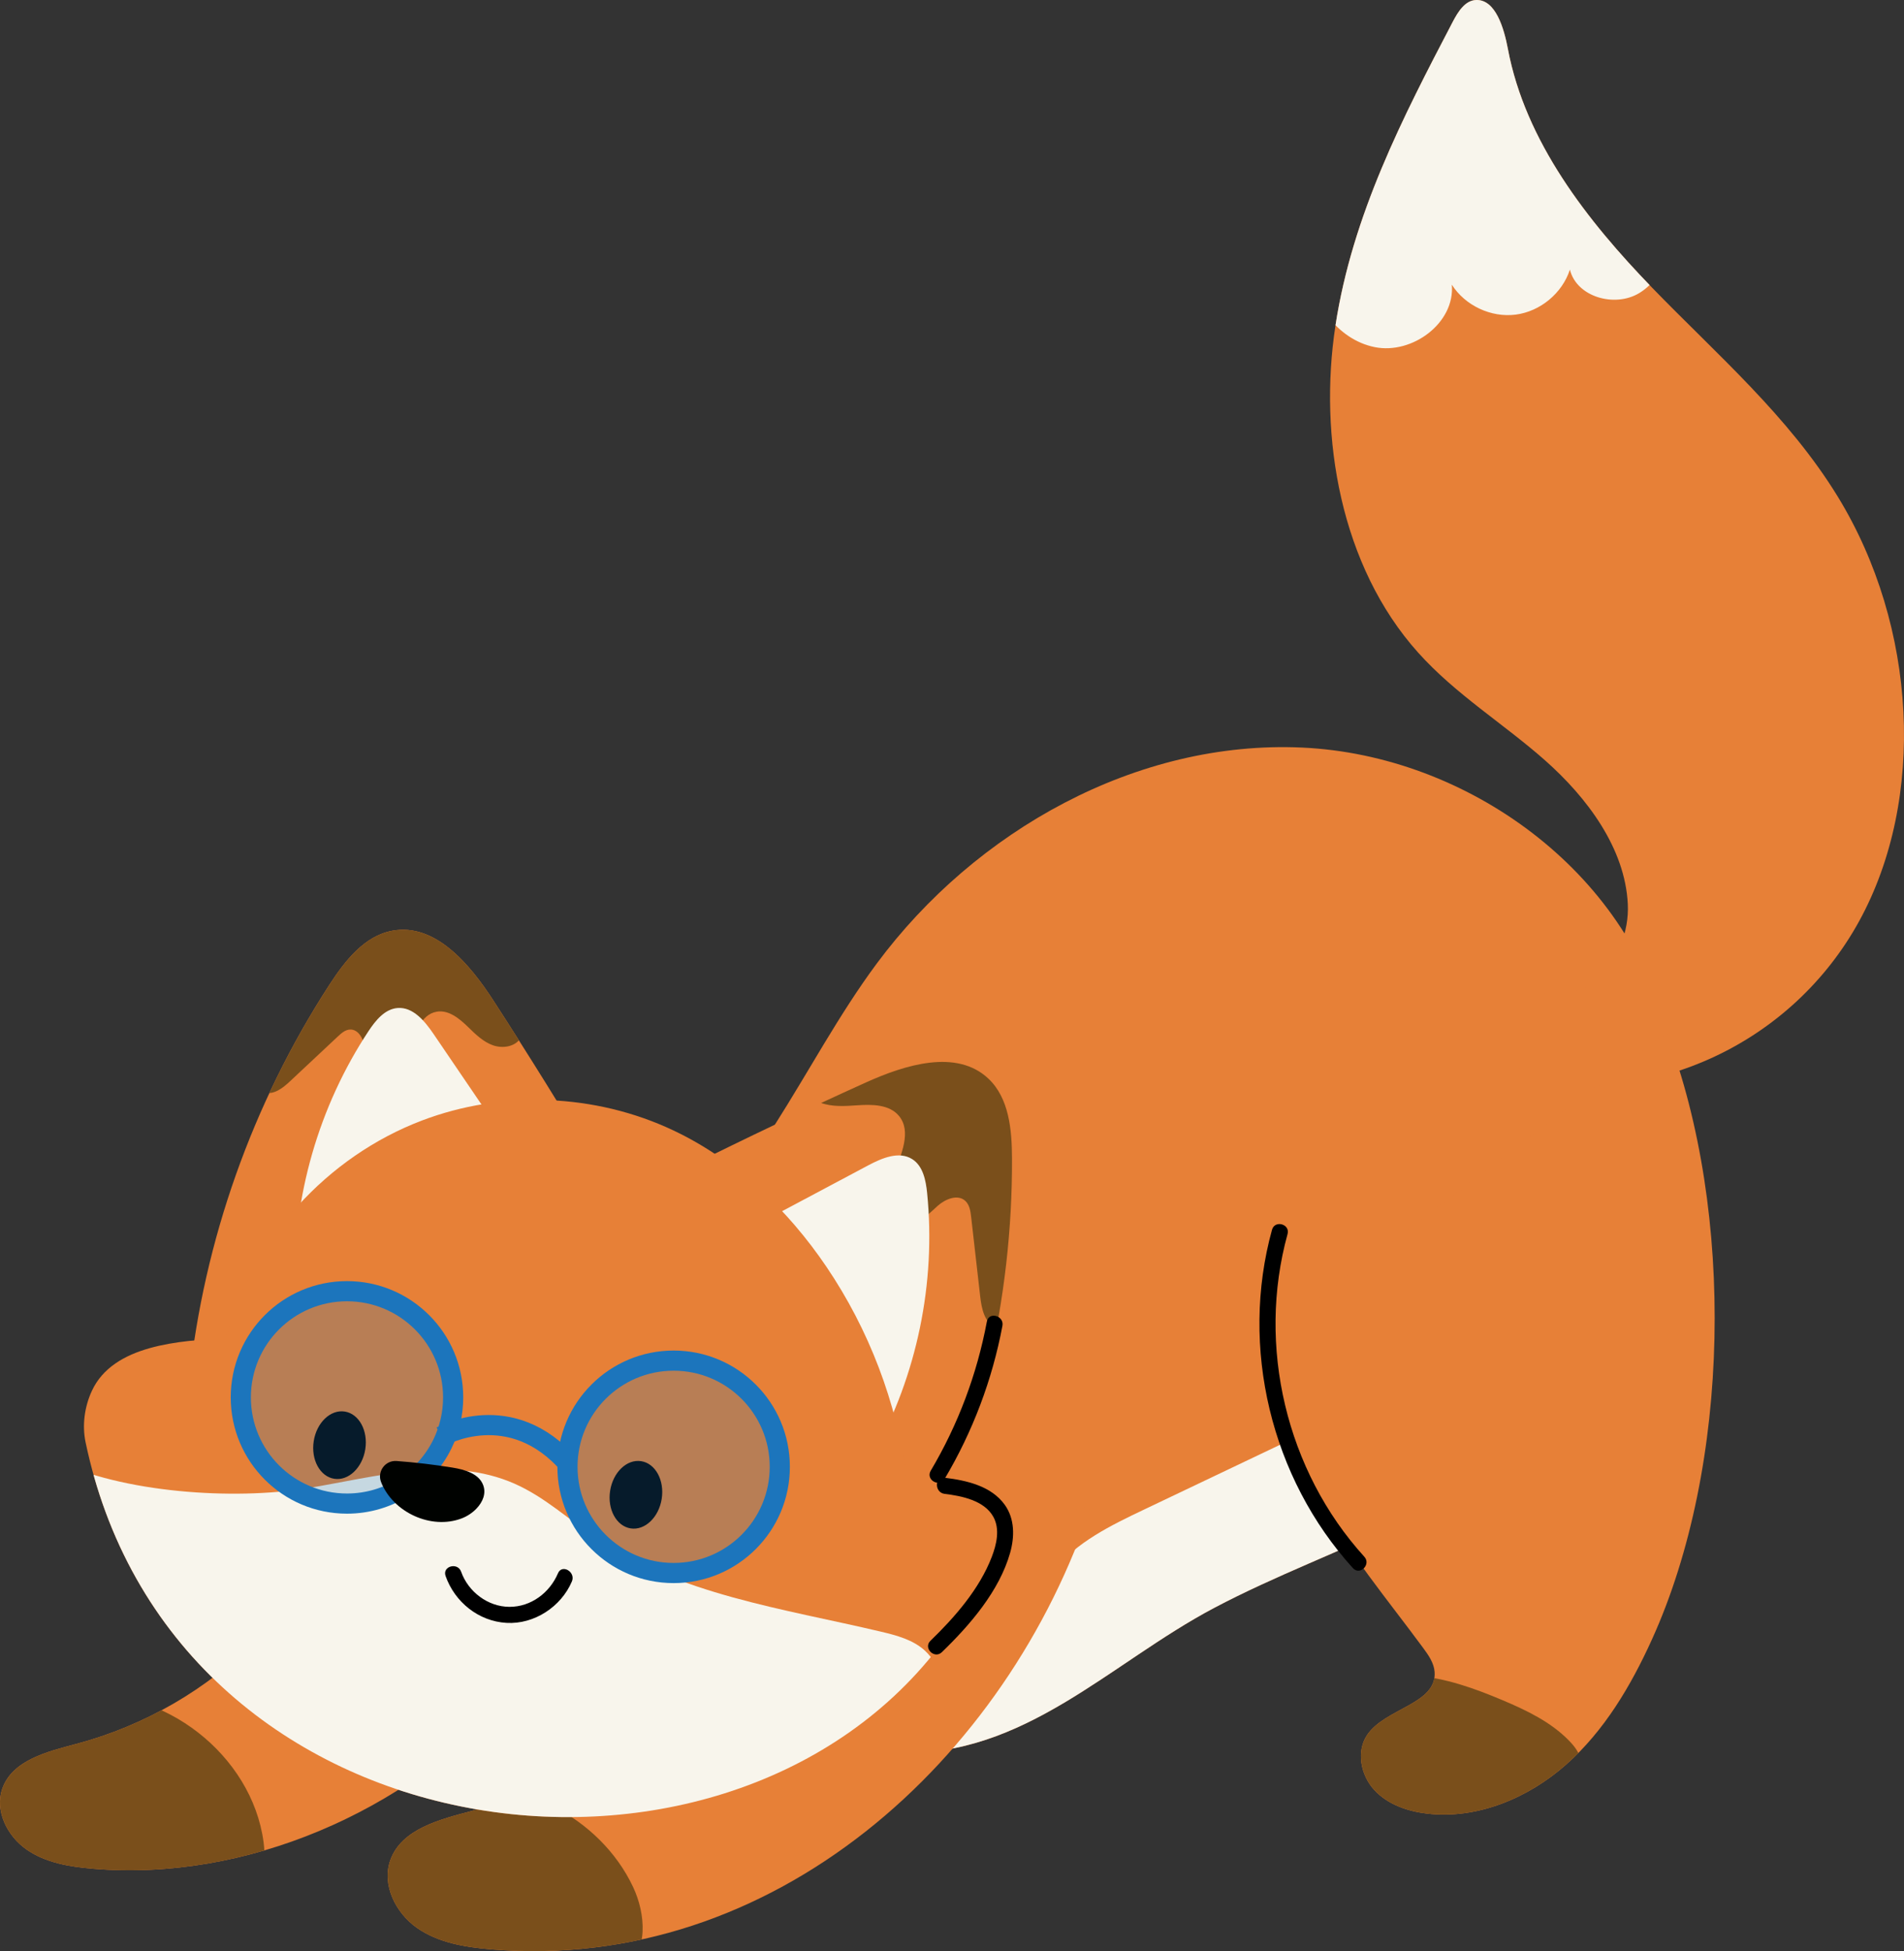
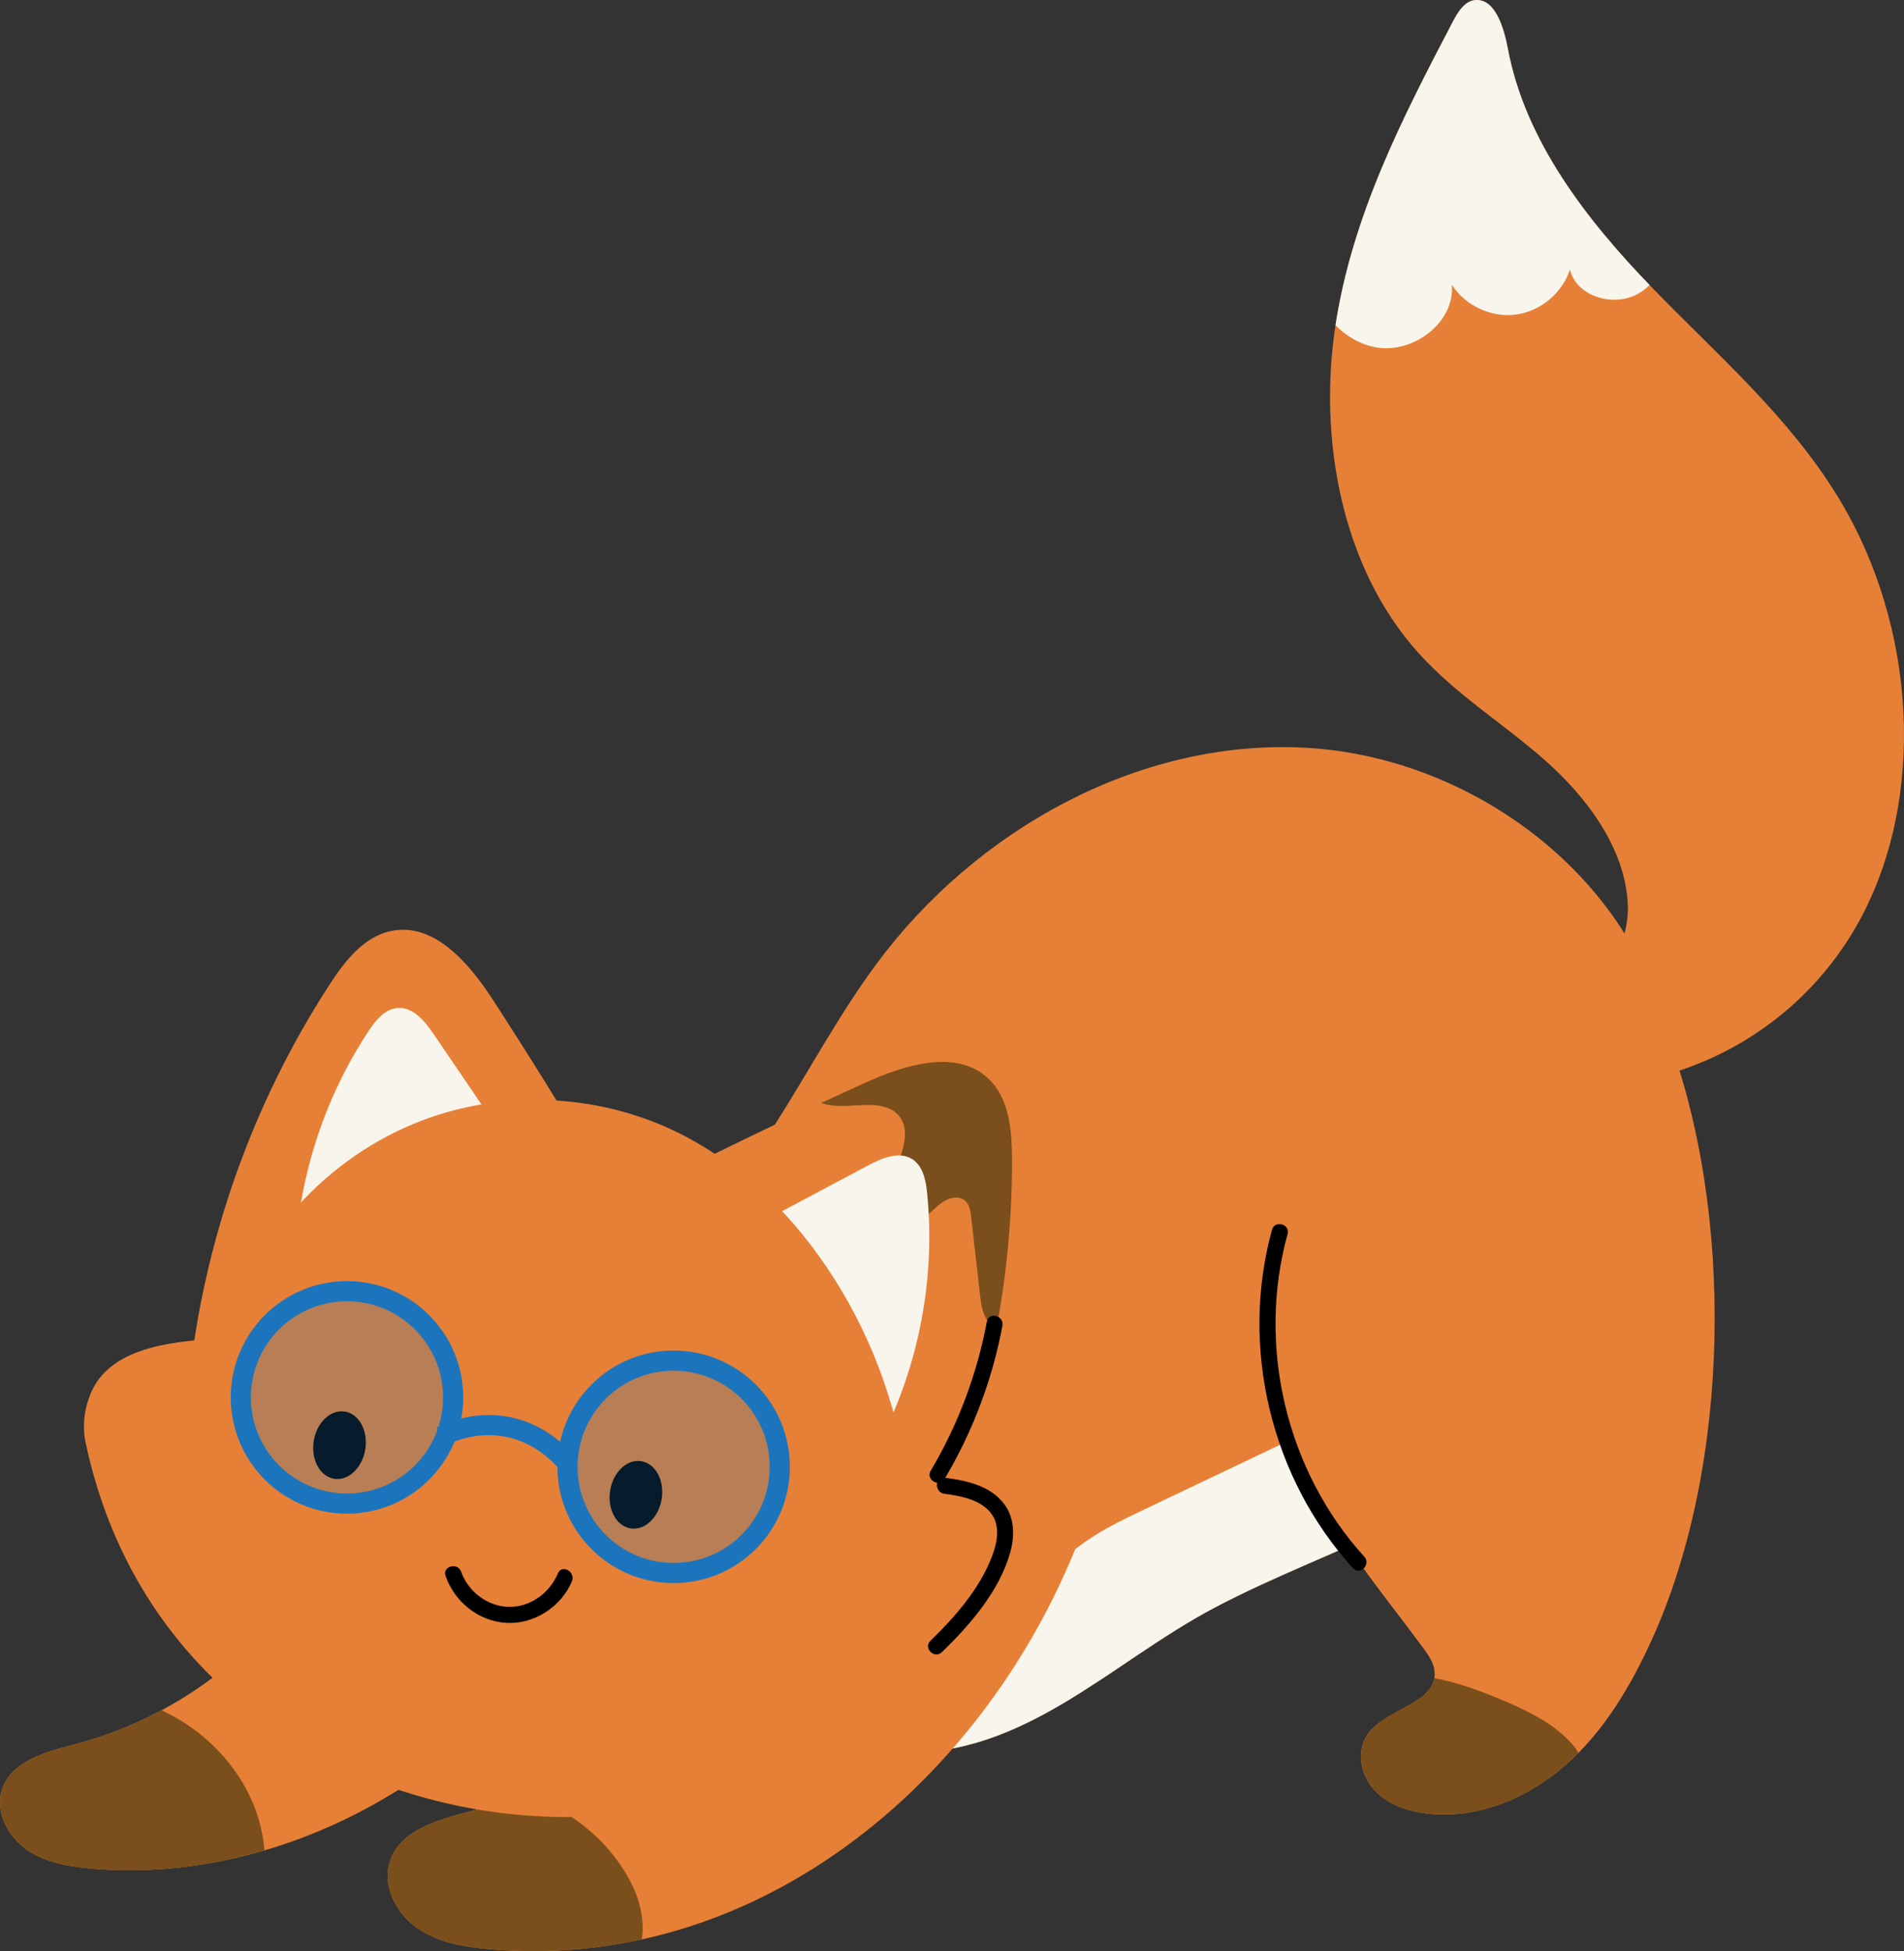
<svg xmlns="http://www.w3.org/2000/svg" id="Ebene_2" data-name="Ebene 2" viewBox="0 0 4258.72 4362.94">
  <rect x="0" y="0" width="4258.72" height="4362.94" fill="#333333" stroke="none" />
  <defs>
    <style>
      .cls-1 {
        fill: #1c75bc;
        opacity: .23;
      }

      .cls-2 {
        fill: #7a4f1b;
      }

      .cls-3 {
        fill: #f8f5ec;
      }

      .cls-4 {
        clip-path: url(#clippath-1);
      }

      .cls-5 {
        clip-path: url(#clippath-3);
      }

      .cls-6 {
        clip-path: url(#clippath-4);
      }

      .cls-7 {
        clip-path: url(#clippath-2);
      }

      .cls-8 {
        clip-path: url(#clippath-7);
      }

      .cls-9 {
        clip-path: url(#clippath-6);
      }

      .cls-10 {
        clip-path: url(#clippath-5);
      }

      .cls-11 {
        fill: #000200;
      }

      .cls-12 {
        fill: none;
        stroke: #1c75bc;
        stroke-miterlimit: 10;
        stroke-width: 45.08px;
      }

      .cls-13 {
        fill: #e78037;
      }

      .cls-14 {
        clip-path: url(#clippath);
      }
    </style>
    <clipPath id="clippath">
      <path class="cls-13" d="M1455.04,2825.87c233.67-158.32,337.79-444.59,505.99-671.25,220.68-297.37,581.61-499.95,951.53-482.97,369.92,16.98,729.14,278.13,815.21,638.3,68.68,287.42-33.27,594.22-215.25,819.37-197.63,244.5-525.43,322.53-796.96,466.19-233.74,123.66-423.37,333.03-708.31,324.47" />
    </clipPath>
    <clipPath id="clippath-1">
      <path class="cls-13" d="M573.75,3666.21c-110.37,111.54-250.9,192.96-402.56,233.24-65.18,17.31-143.44,36.34-165.94,99.91-17.51,49.47,10.9,106.16,53.92,136.2,43.02,30.04,97.14,38.85,149.43,43.19,342.24,28.43,696.28-126.9,927.46-380.51" />
    </clipPath>
    <clipPath id="clippath-2">
      <path class="cls-13" d="M1728.61,3577.77c-122.51,123.81-503.14,426.48-671.48,471.19-72.34,19.21-159.21,40.33-184.19,110.89-19.43,54.91,12.1,117.83,59.85,151.18,47.75,33.35,107.82,43.12,165.87,47.94,631.85,52.48,1154.77-424.11,1343.03-994.7" />
    </clipPath>
    <clipPath id="clippath-3">
      <path class="cls-13" d="M1335.49,2610.42c-75.07-126.04-152.54-250.65-232.35-373.74-52.93-81.63-130.31-173.3-225.94-155.41-62.47,11.69-105.79,67.52-140.39,120.82-172.19,265.3-280.71,571.62-313.93,886.16" />
    </clipPath>
    <clipPath id="clippath-4">
      <path class="cls-13" d="M1539.18,2609.41c131.28-65.47,263.81-128.44,397.49-188.86,88.65-40.07,203.31-75.37,274.09-8.63,46.24,43.6,52.51,113.98,52.81,177.53,1.48,316.28-72.78,632.66-214.83,915.24" />
    </clipPath>
    <clipPath id="clippath-5">
      <path class="cls-13" d="M235.93,3380.39c-18.1-49.07-33.04-100.77-44.48-155.09-8.06-38.28-2.39-79.69,14.03-115.18,47.79-103.28,196.47-112.05,299.95-117.82,56.26-220.75,226.36-406.08,438.23-486.67,180.17-68.53,388.09-60.39,562.35,22.02,140.01,66.21,256.02,177.11,342.77,305.4,94.84,140.26,156.84,302.62,179.14,470.5,67.37,9.47,148.76,24.96,178.71,87.47,24.84,51.84,2.29,113.36-24.64,164.14-389.54,734.47-1634.65,669.54-1946.07-174.77Z" />
    </clipPath>
    <clipPath id="clippath-6">
      <path class="cls-13" d="M3396.02,2416.61c303.61,60.19,613.7-85.17,762.85-357.62,149.16-272.45,129.63-657.81-48.03-948.06-110.55-180.61-270.68-318.21-415.75-467.87-145.07-149.66-283.4-326.82-322.34-533.6C3363.92,62.56,3345.13-.7,3302.46,0c-25.35.42-41.16,26.04-53.26,49.19-111.22,212.87-224.13,430.81-262.21,679.26-38.08,248.45,11.65,537.43,184.72,730.55,84.28,94.04,190.79,158.71,284.26,241.36,93.47,82.66,178.83,195.88,184.97,321.18,6.14,125.3-104.79,242.83-213.71,192.26" />
    </clipPath>
    <clipPath id="clippath-7">
      <path class="cls-13" d="M2872.93,2961.54c-25.92,133.02,13.6,271.54,77.86,390.86,64.26,119.31,152.27,223.79,232.65,332.9,11.8,16.02,23.87,33.27,25.38,53.11,5.49,72.24-110.84,81.14-151.07,141.4-24.59,36.82-14.14,89.52,15.68,122.26,29.81,32.73,74.56,48.19,118.53,53.32,112.67,13.15,226.52-34.87,311.48-110.04,84.96-75.17,144.17-175.25,191.12-278.51,177.31-389.94,185.5-956.51,33.2-1356.88" />
    </clipPath>
  </defs>
  <g id="Design">
    <g>
      <g>
        <g>
          <path class="cls-13" d="M1455.04,2825.87c233.67-158.32,337.79-444.59,505.99-671.25,220.68-297.37,581.61-499.95,951.53-482.97,369.92,16.98,729.14,278.13,815.21,638.3,68.68,287.42-33.27,594.22-215.25,819.37-197.63,244.5-525.43,322.53-796.96,466.19-233.74,123.66-423.37,333.03-708.31,324.47" />
          <g class="cls-14">
            <path class="cls-3" d="M2067.68,3980.23c85.5-94.25,156.35-201.76,209.23-317.51,23.62-51.7,44.14-105.81,79.6-150.24,51.14-64.08,127.8-101.39,201.82-136.64,211.89-100.93,423.79-201.86,635.68-302.79,65.08-31,136.97-62.78,206.84-45.02,97.25,24.73,148.27,142.44,127.85,240.69-20.42,98.25-93.95,177.06-173.98,237.6-131.58,99.52-286.12,163.22-438.74,225.84-300.12,123.14-600.23,246.28-900.35,369.42" />
          </g>
        </g>
        <g>
          <path class="cls-13" d="M573.75,3666.21c-110.37,111.54-250.9,192.96-402.56,233.24-65.18,17.31-143.44,36.34-165.94,99.91-17.51,49.47,10.9,106.16,53.92,136.2,43.02,30.04,97.14,38.85,149.43,43.19,342.24,28.43,696.28-126.9,927.46-380.51" />
          <g class="cls-4">
            <path class="cls-2" d="M169.27,3792.16c195.33-22.76,394.19,131.9,420.24,326.82,3.85,28.83,3.4,61.06-15.46,83.21-15.08,17.71-38.7,25.12-61.01,31.7-137.87,40.67-281.59,81.76-423.36,58.03-144.96-24.26-288.84-148.26-268.51-293.82,11-78.72,68.2-145.42,137.21-184.85,69.01-39.43,148.92-55.14,227.85-64.53" />
          </g>
        </g>
        <g>
          <path class="cls-13" d="M1728.61,3577.77c-122.51,123.81-503.14,426.48-671.48,471.19-72.34,19.21-159.21,40.33-184.19,110.89-19.43,54.91,12.1,117.83,59.85,151.18,47.75,33.35,107.82,43.12,165.87,47.94,631.85,52.48,1154.77-424.11,1343.03-994.7" />
          <g class="cls-7">
            <path class="cls-2" d="M985.87,4000.25c170.11-32.31,356.22,62.48,430.1,219.08,28.55,60.51,35.04,145.33-20.39,182.8-24.8,16.77-56.12,19.48-85.79,23.47-90.68,12.2-179.29,40.89-270.76,43.19-91.47,2.29-191.68-28.74-238.89-107.12-49.22-81.72-24.1-193.08,39.21-264.45,63.31-71.37,156.65-108.92,249.65-130.17" />
          </g>
        </g>
        <g>
          <path class="cls-13" d="M1335.49,2610.42c-75.07-126.04-152.54-250.65-232.35-373.74-52.93-81.63-130.31-173.3-225.94-155.41-62.47,11.69-105.79,67.52-140.39,120.82-172.19,265.3-280.71,571.62-313.93,886.16" />
          <g class="cls-5">
-             <path class="cls-2" d="M1120.24,2118.54c27.11,47.76,44.43,101.05,50.56,155.62,1.84,16.36,2.35,34.17-6.79,47.87-12.7,19.04-40.32,22.95-61.85,15.2-21.53-7.76-38.46-24.4-54.84-40.38-19.48-19-43.61-39.19-70.43-34.6-36.84,6.3-49.06,51.4-62.12,86.42-13.06,35.02-55.61,70.73-82.85,45.15-13.6-12.78-13.6-33.82-16.3-52.28-2.7-18.46-13.77-39.93-32.42-39.4-10.72.31-19.57,8.08-27.4,15.41-35.77,33.5-71.55,67-107.32,100.5-15.91,14.89-36.21,30.96-57.13,24.86-31.75-9.25-29.28-55.07-17.92-86.13,43.02-117.6,115.94-224.14,209.98-306.82" />
-           </g>
+             </g>
        </g>
        <g>
          <path class="cls-13" d="M1539.18,2609.41c131.28-65.47,263.81-128.44,397.49-188.86,88.65-40.07,203.31-75.37,274.09-8.63,46.24,43.6,52.51,113.98,52.81,177.53,1.48,316.28-72.78,632.66-214.83,915.24" />
          <g class="cls-6">
            <path class="cls-2" d="M1990.91,2248.33c-62.91,22.93-121.09,58.75-169.9,104.59-14.63,13.74-29.18,29.88-31.51,49.82-3.24,27.72,19.31,53.17,45.44,62.98,26.13,9.81,54.99,7.72,82.83,5.82,33.1-2.26,71.46-1.95,92.75,23.5,29.23,34.95,4.96,86.5-10.58,129.34-15.54,42.83-4.23,109.63,41.28,107.38,22.72-1.12,39.35-20.66,56.44-35.68,17.09-15.02,44.33-26.21,61.23-10.98,9.71,8.76,11.79,22.96,13.27,35.96,6.76,59.37,13.52,118.75,20.28,178.12,3.01,26.4,9.17,57.36,33.42,68.23,36.8,16.5,70.7-28.02,84.69-65.84,52.95-143.21,69.39-299.76,47.37-450.85" />
          </g>
        </g>
        <path class="cls-3" d="M1585.46,2795.5c118.78-63.18,237.57-126.36,356.35-189.55,30.75-16.36,68.98-32.63,98.46-14.07,24.29,15.3,30.63,47.42,33.48,75.99,20.03,200.74-22.69,407.3-120.7,583.63" />
        <path class="cls-3" d="M1196.91,2646.03c-75.68-111.24-151.36-222.48-227.04-333.71-19.59-28.8-45.84-61.01-80.57-58.31-28.62,2.22-49.19,27.7-65.02,51.65-111.23,168.31-169.64,370.98-165.04,572.67" />
        <g>
          <path class="cls-13" d="M235.93,3380.39c-18.1-49.07-33.04-100.77-44.48-155.09-8.06-38.28-2.39-79.69,14.03-115.18,47.79-103.28,196.47-112.05,299.95-117.82,56.26-220.75,226.36-406.08,438.23-486.67,180.17-68.53,388.09-60.39,562.35,22.02,140.01,66.21,256.02,177.11,342.77,305.4,94.84,140.26,156.84,302.62,179.14,470.5,67.37,9.47,148.76,24.96,178.71,87.47,24.84,51.84,2.29,113.36-24.64,164.14-389.54,734.47-1634.65,669.54-1946.07-174.77Z" />
          <g class="cls-10">
-             <path class="cls-3" d="M2010.18,3928.02c75.13-64.96,130.49-170.27,58.81-236.76-26.36-24.46-63.19-34.33-98.36-42.64-219.04-51.77-451.72-82.85-637.69-209.48-60.32-41.07-114.81-91.74-181.7-121.31-145.8-64.44-310.23-15.14-464.85,10.15-164.63,26.92-413.87,9.97-563.89-63.56-36.13,184.54,146.2,392.22,291.12,530.69,411.06,392.74,1108.35,462.66,1565.15,156.94,10.65-7.13,21.21-15.2,31.41-24.02Z" />
-           </g>
+             </g>
        </g>
        <ellipse cx="1422.4" cy="3342.57" rx="76.08" ry="58.38" transform="translate(-2099.7 4231.87) rotate(-81.12)" />
        <ellipse cx="759.4" cy="3231.6" rx="76.08" ry="58.38" transform="translate(-2550.7 3482.99) rotate(-81.12)" />
        <path d="M996.63,3524.03c20.59,58.39,73.62,101.24,136.19,104.89,62.07,3.61,122.33-36.14,146.38-92.75,8.97-21.12-22.09-39.52-31.14-18.2-18.51,43.59-60.31,75.32-108.74,75.1-48.15-.22-92.09-33.73-107.91-78.61-7.67-21.74-42.52-12.38-34.77,9.59h0Z" />
        <g>
          <path class="cls-13" d="M3396.02,2416.61c303.61,60.19,613.7-85.17,762.85-357.62,149.16-272.45,129.63-657.81-48.03-948.06-110.55-180.61-270.68-318.21-415.75-467.87-145.07-149.66-283.4-326.82-322.34-533.6C3363.92,62.56,3345.13-.7,3302.46,0c-25.35.42-41.16,26.04-53.26,49.19-111.22,212.87-224.13,430.81-262.21,679.26-38.08,248.45,11.65,537.43,184.72,730.55,84.28,94.04,190.79,158.71,284.26,241.36,93.47,82.66,178.83,195.88,184.97,321.18,6.14,125.3-104.79,242.83-213.71,192.26" />
          <g class="cls-9">
            <path class="cls-3" d="M3009.63,353.04c-53.07,67.31-90.93,151.1-84.5,236.57,6.43,85.47,65.87,169.85,149.92,186.63,84.05,16.77,179.73-54.28,172.28-139.66,29.78,46.79,87.72,73.97,142.74,66.96,55.02-7.02,104.29-47.87,121.37-100.64,15.11,61.45,100.28,85.25,154.57,52.76,54.3-32.49,76.95-102.23,71.28-165.26-5.68-63.02-34.47-121.31-62.77-177.91-44.27-88.56-88.55-177.11-132.82-265.67-26.4-52.8-54.13-107.3-100.06-144.38-114.41-92.39-297.28-33.4-386.43,83.55-89.15,116.95-109.54,270.69-126.92,416.72" />
          </g>
        </g>
        <g>
          <path class="cls-13" d="M2872.93,2961.54c-25.92,133.02,13.6,271.54,77.86,390.86,64.26,119.31,152.27,223.79,232.65,332.9,11.8,16.02,23.87,33.27,25.38,53.11,5.49,72.24-110.84,81.14-151.07,141.4-24.59,36.82-14.14,89.52,15.68,122.26,29.81,32.73,74.56,48.19,118.53,53.32,112.67,13.15,226.52-34.87,311.48-110.04,84.96-75.17,144.17-175.25,191.12-278.51,177.31-389.94,185.5-956.51,33.2-1356.88" />
          <g class="cls-8">
            <path class="cls-2" d="M2973.63,3800.83c52.13-43.66,123.71-58.89,191.52-53.89,67.82,5,132.87,28.43,195.53,54.84,53.89,22.71,108.03,48.67,148.85,90.55,11.72,12.02,22.52,25.87,26.19,42.25,8.11,36.18-20.19,69.86-48.56,93.72-108.25,91.05-251.36,139.56-392.66,133.09-29.94-1.37-60.87-5.48-86.29-21.36-17.99-11.24-32.15-27.78-43.7-45.59-69.43-107.02-36.26-267.26,69.94-337.93" />
          </g>
        </g>
        <path d="M2845.13,2749.86c-72.53,262.72-2.22,555.16,181.03,756.7,15.65,17.21,41.09-8.35,25.5-25.5-174.61-192.04-240.79-471.57-171.76-721.61,6.19-22.4-28.6-31.96-34.77-9.59h0Z" />
        <path d="M2112.88,3306.97c62.72-105.71,106.58-221.52,129.27-342.34,4.26-22.68-30.49-32.4-34.77-9.59-22.16,117.97-64.38,230.48-125.63,333.72-11.87,20.01,19.29,38.17,31.14,18.2h0Z" />
        <path d="M2112.79,3340.42c37.85,4.61,88.59,14.51,108.97,51.21,15.47,27.86,7.21,62.19-3.58,90.15-27.61,71.56-82.51,134.49-137,187.14-16.72,16.16,8.8,41.64,25.5,25.5,62.66-60.55,128.4-136.5,152.65-222.04,10.18-35.9,10.54-76.03-11.96-107.47-30.35-42.41-85.93-54.62-134.57-60.55-22.98-2.8-22.78,33.29,0,36.06h0Z" />
      </g>
      <path class="cls-1" d="M1742.39,3279.06c0,130.65-105.92,236.57-236.57,236.57-130.65,0-236.57-105.92-236.57-236.57,0-130.65,105.92-236.57,236.57-236.57,130.65,0,236.57,105.92,236.57,236.57Z" />
      <path class="cls-1" d="M1019.85,3141.21c0,130.65-105.92,236.57-236.57,236.57-130.65,0-236.57-105.92-236.57-236.57,0-130.65,105.92-236.57,236.57-236.57,130.65,0,236.57,105.92,236.57,236.57Z" />
      <circle class="cls-12" cx="1506.72" cy="3279.96" r="237.47" />
      <path class="cls-12" d="M1013.57,3124.7c0,37.31-8.61,72.62-23.94,104.04-38.57,79.01-119.69,133.44-213.53,133.44-131.15,0-237.47-106.32-237.47-237.47s106.32-237.47,237.47-237.47c131.15,0,237.47,106.32,237.47,237.47Z" />
-       <path class="cls-11" d="M1065.9,3373.2c14-14.69,21.79-33.65,14.9-52.21-9.68-26.08-41.54-34.91-69-39.35-41.32-6.68-82.92-11.58-124.65-14.68-25.52-1.9-44.14,23.53-34.71,47.33,26.71,67.43,111.89,107.07,180.27,80.99,12.15-4.63,24.01-12.44,33.21-22.08Z" />
+       <path class="cls-11" d="M1065.9,3373.2Z" />
      <path class="cls-12" d="M987.51,3211.71s155.18-87.66,286.67,64.85" />
    </g>
  </g>
</svg>